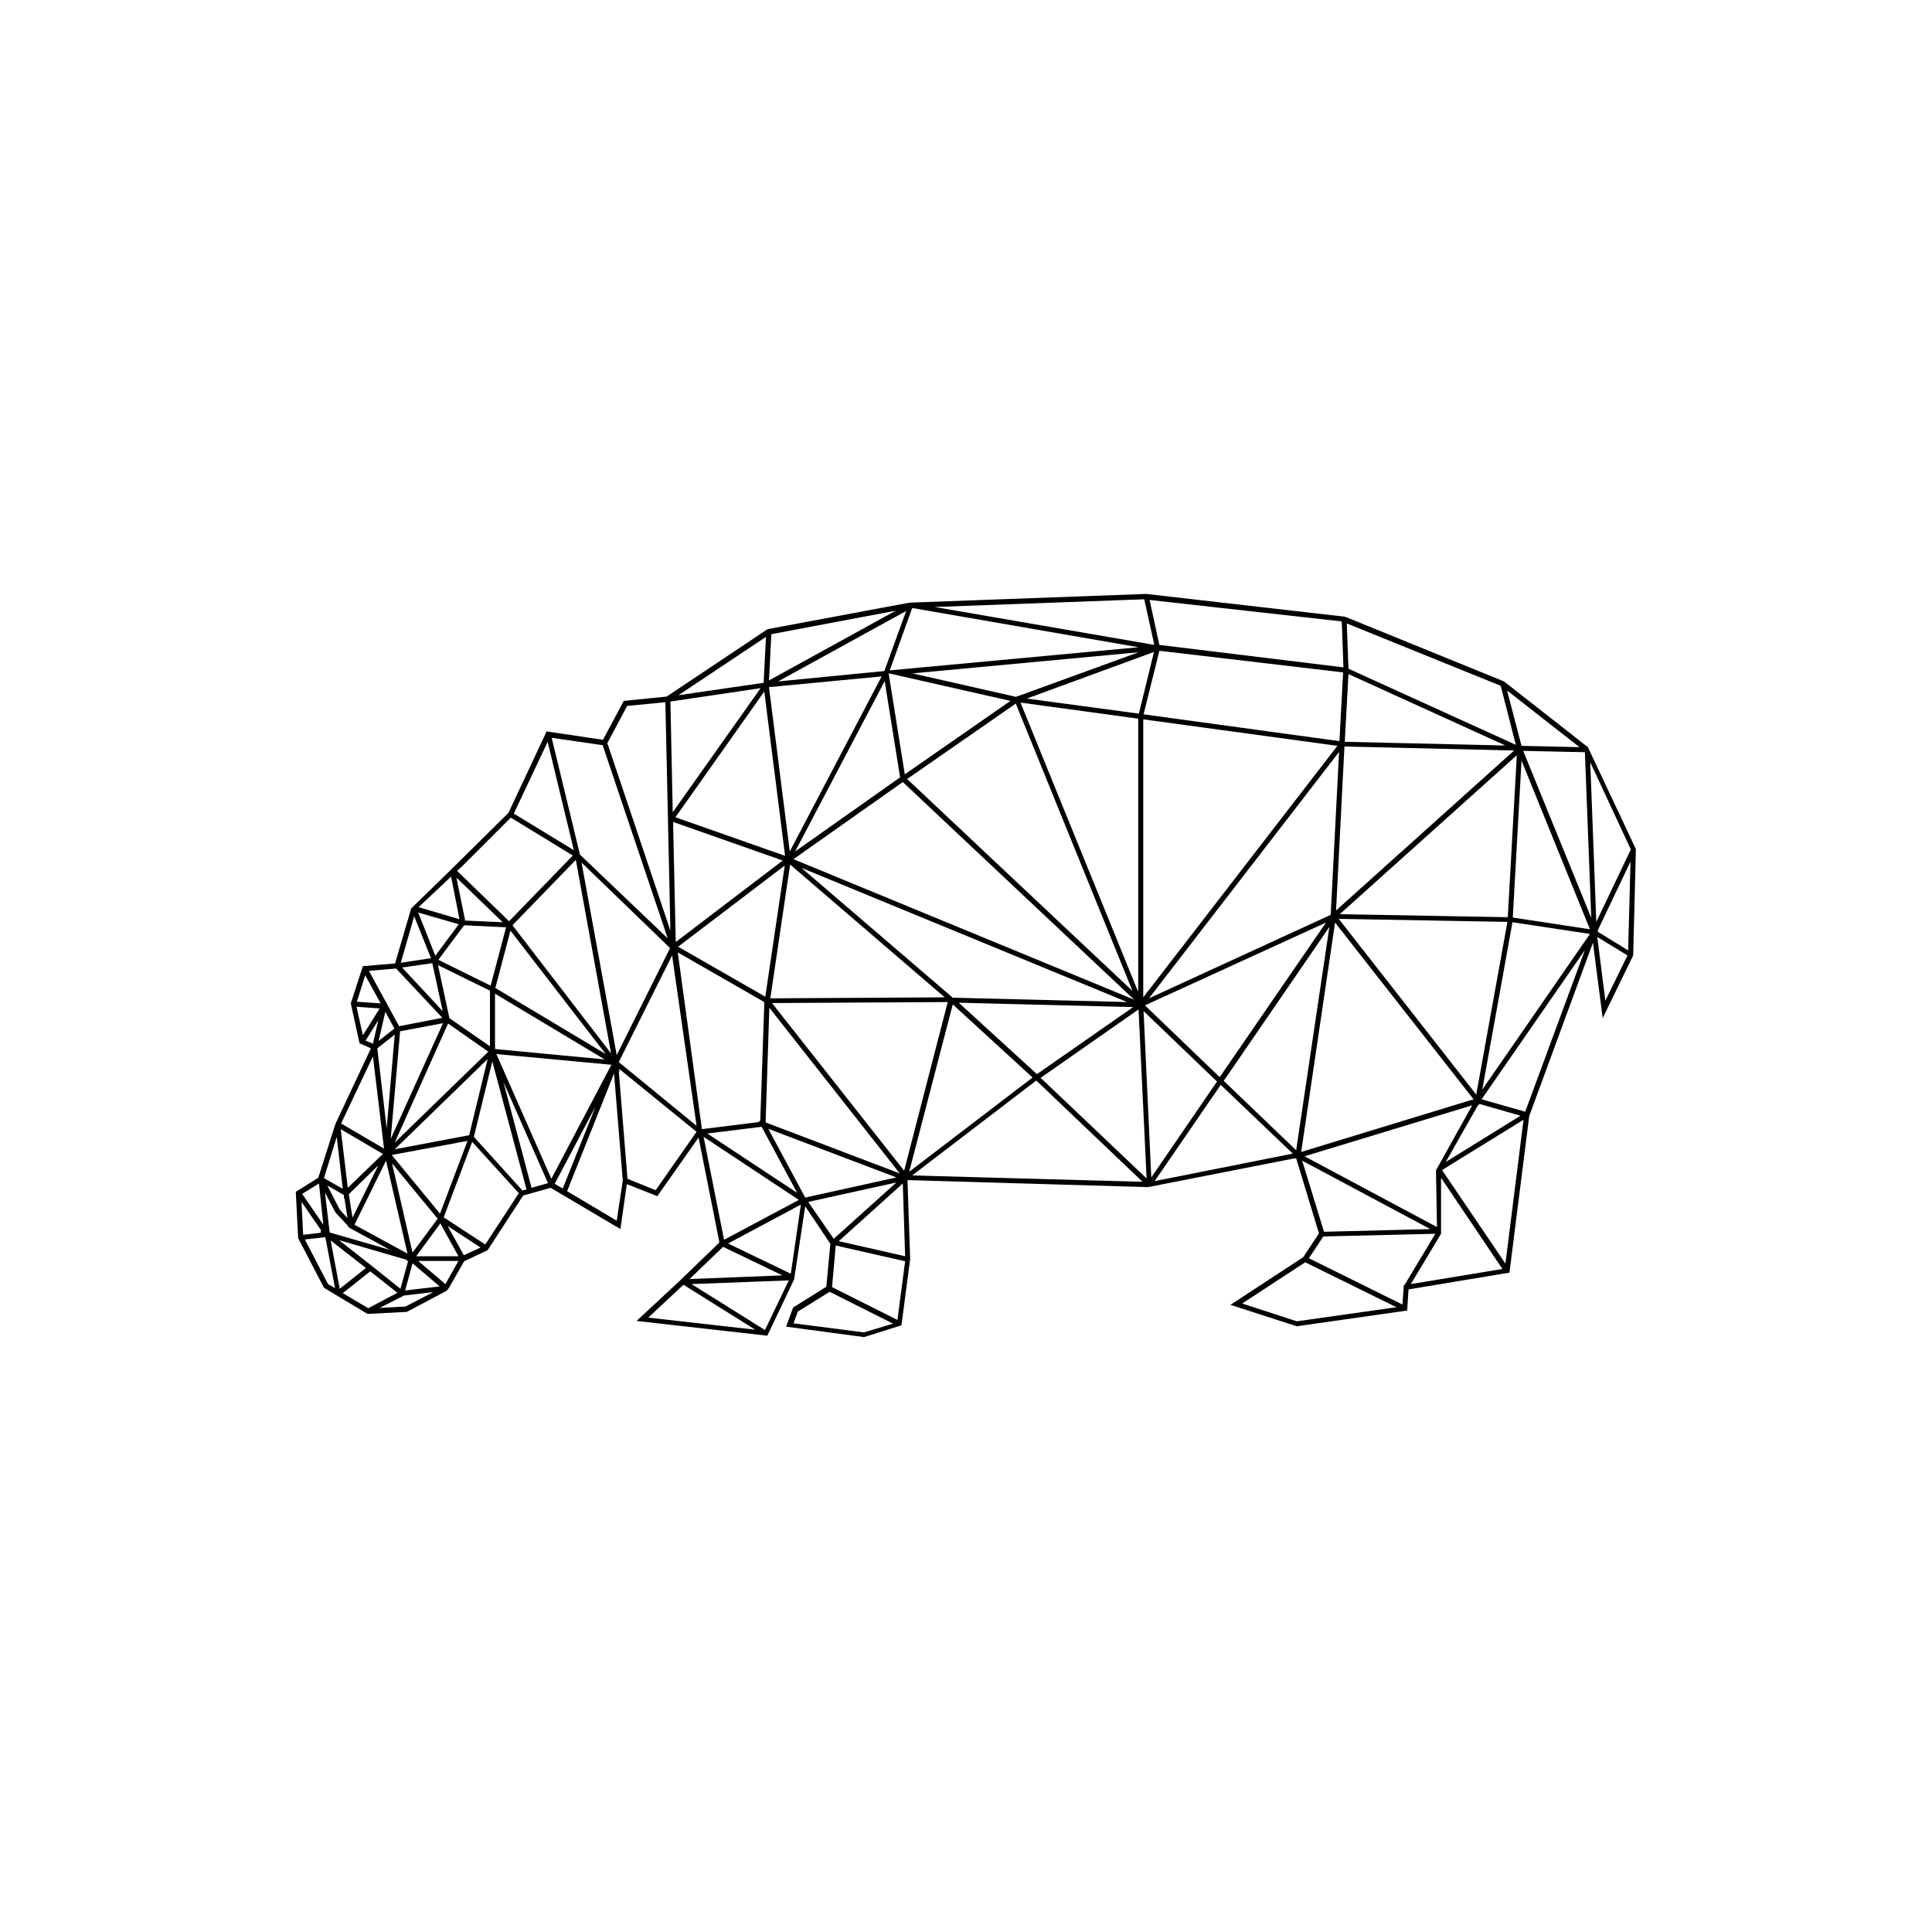
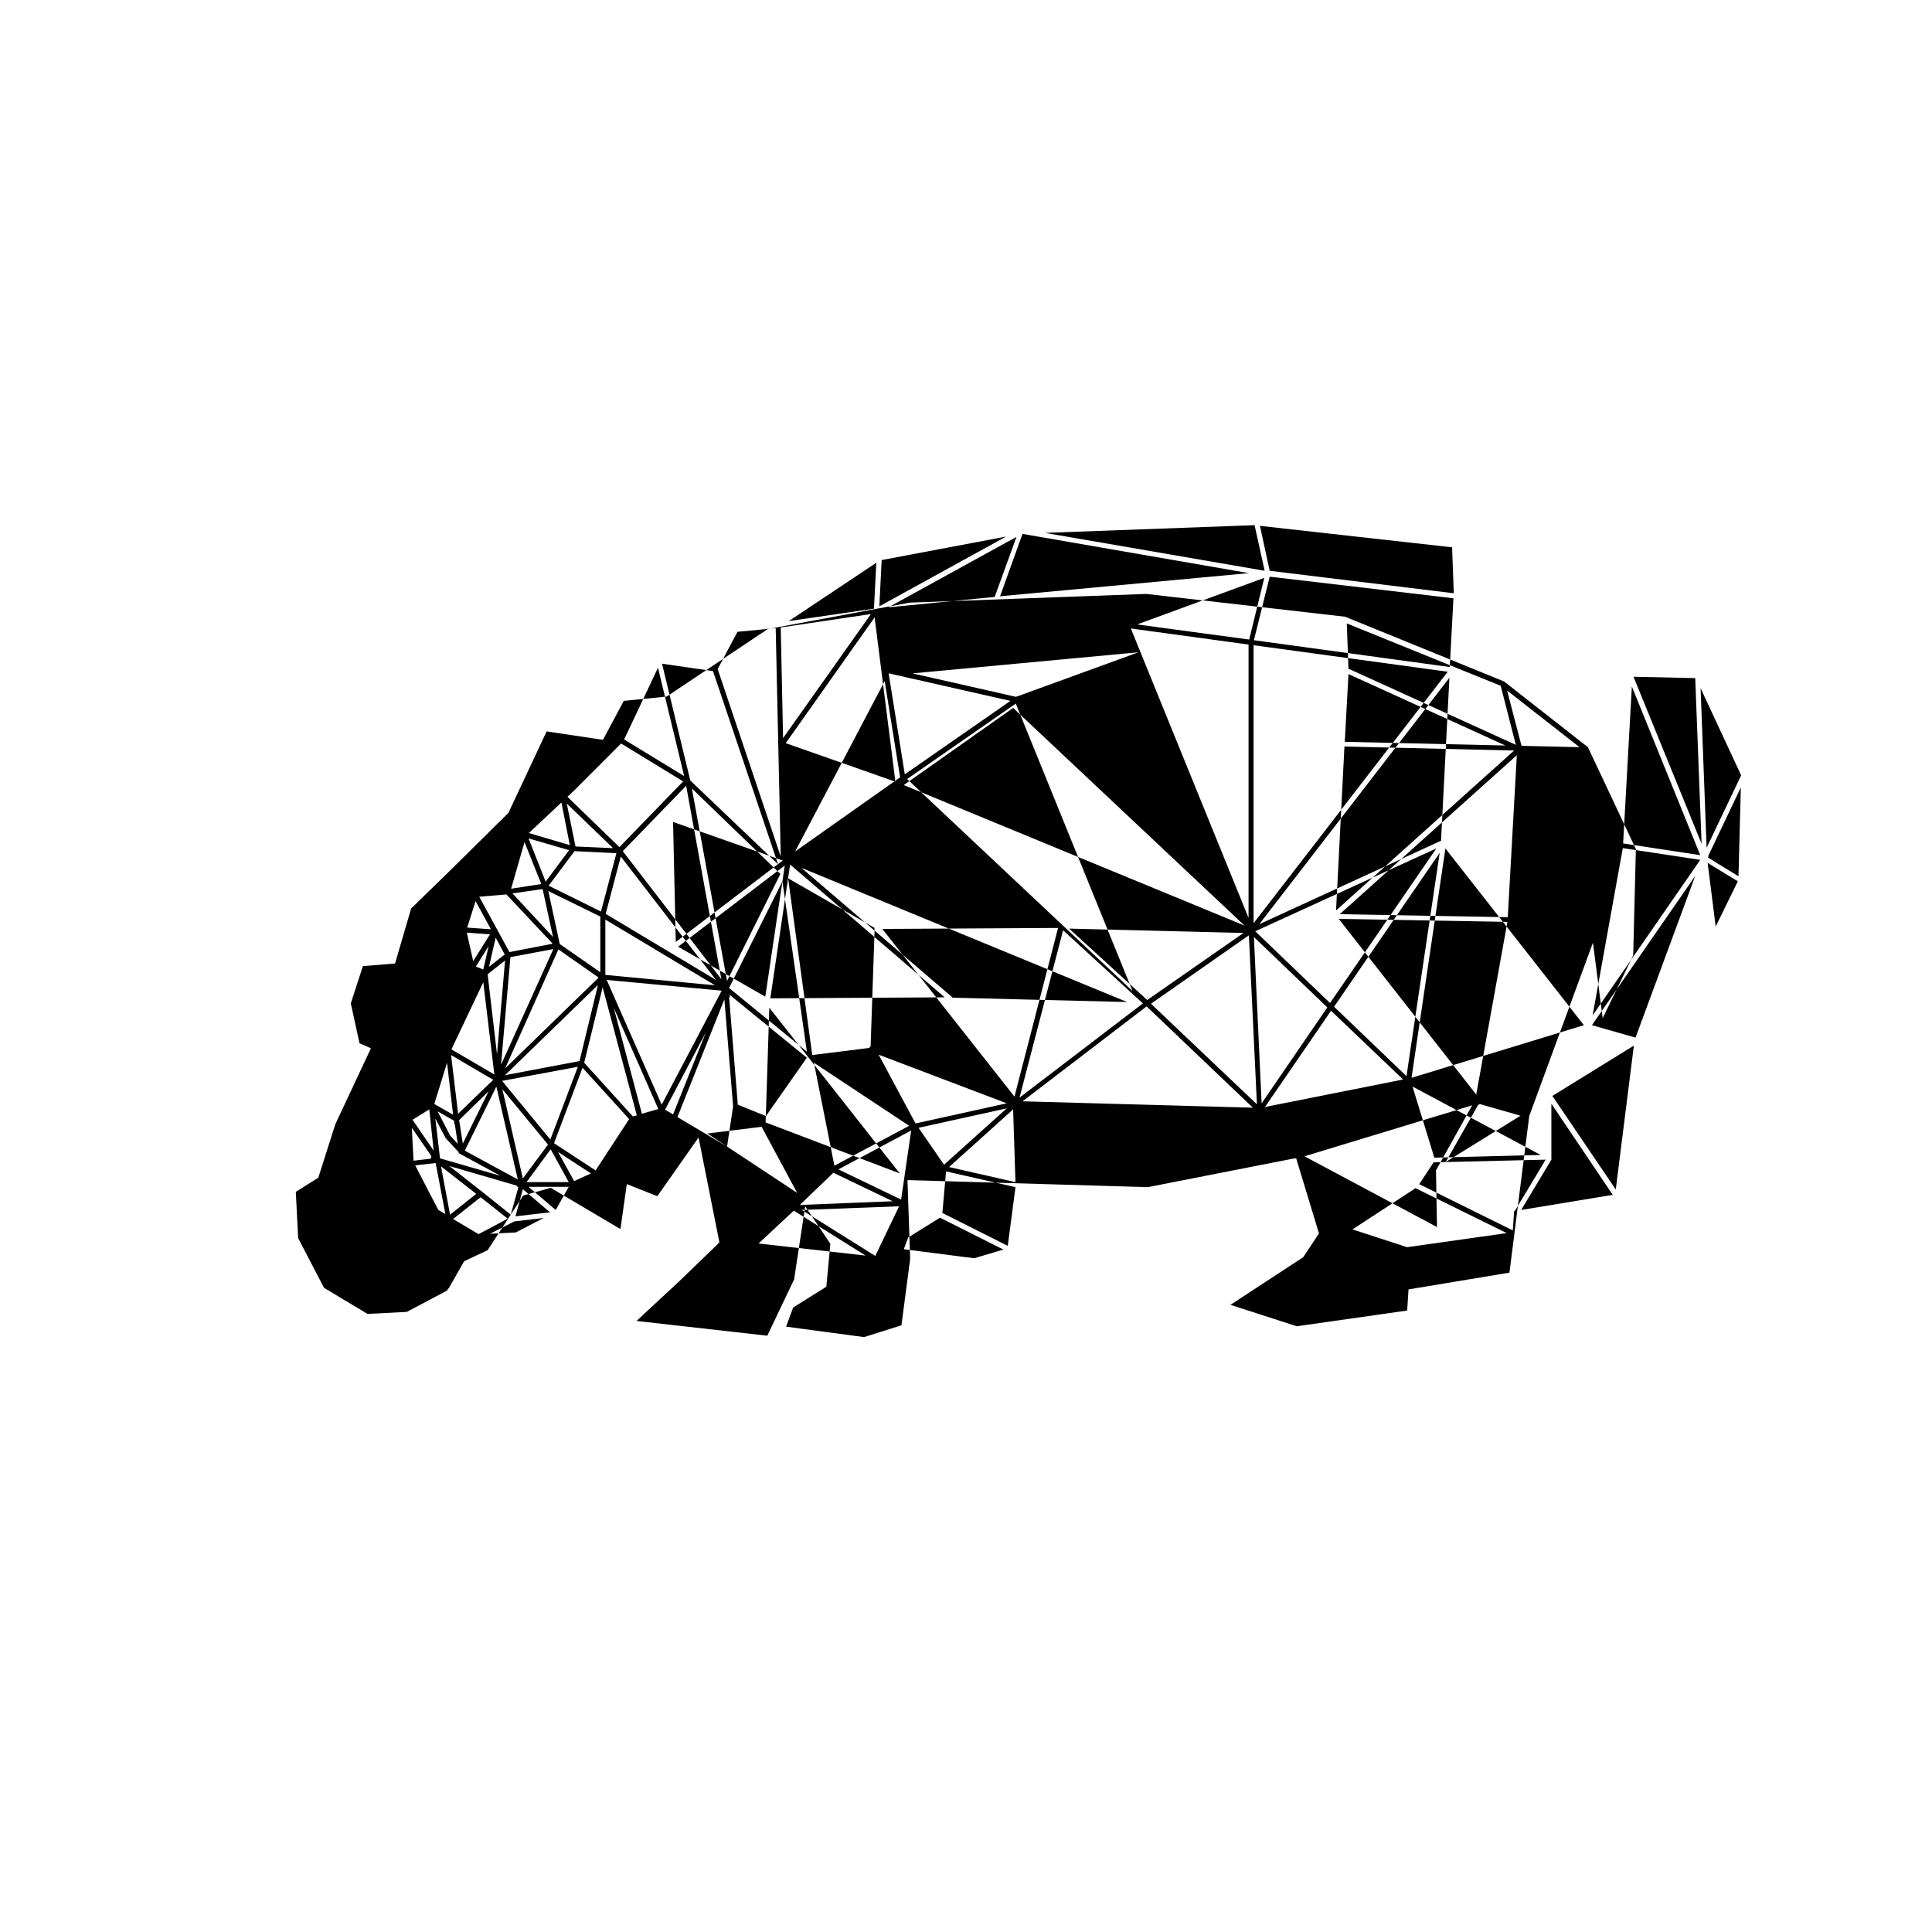
<svg xmlns="http://www.w3.org/2000/svg" fill="#000000" width="800px" height="800px" version="1.1" viewBox="144 144 512 512">
-   <path d="m564.81 342.01-22.219-17.418-42.125-17.152-52.699-6.043-62.742 2.312-37.594 7.019-26.75 17.863-11.375 1.156-5.512 10.309-14.93-2.223-10.129 21.594-15.551 15.375-10.223 9.953-4.266 14.574-8.531 0.711-3.199 9.863 2.312 10.574 3.023 1.332-9.422 20.086-4.531 14.219-5.953 3.734 0.621 12.266 6.844 13.152 3.82 2.312 7.731 4.621 10.398-0.535 10.574-5.598 0.621-0.801 4-7.019 6.223-2.934 9.422-14.484 7.289-2.043 18.484 10.93 1.688-11.91 8.086 3.199 10.93-15.551 5.512 27.727-0.445 0.535-10.309 9.953-11.199 10.398 34.66 3.91 7.109-14.93 2.934-19.375 6.664 9.953-1.066 11.375-8.797 5.512-1.867 5.066 20.527 2.754h0.18l9.863-3.109 2.312-17.598-0.711-20.797 0.09-0.09 63.633 1.867 38.926-7.644v0.09l0.355-0.09 6.043 19.906-4.176 6.309-19.285 12.621 17.328 5.598 0.18 0.09 29.328-4.176 0.355-5.598 26.75-4.445 5.242-41.504 16.887-45.945 2.578 19.996 8.086-16.617 0.711-28.172zm-2.219 0-15.375-0.355-3.82-14.664zm-37.773 127.17-35.105-18.75 44.434-13.508-9.598 17.242zm10.844-32.258 0.445-0.355 10.844 3.109-19.816 12.266zm-0.445-2.844-36.438-46.57 44.703 0.801zm-36.168-47.812 46.926-42.125-2.398 42.926zm42.656-60.523 4 15.641-44.348-20.172-0.445-11.996zm-40.348-3.109 41.59 18.93-42.57-0.977zm43.902 20.262-47.191 42.391 2.223-43.457zm-148.77 65.5-40.082-34.395 86.293 35.547zm-44.523-35.016-5.156 34.75-23.105-13.242zm-28.883 20.262-0.711-31.816 29.062 10.219zm32.172 66.477-23.816-15.73 14.398-1.777zm-7.379-49.059 34.57 43.902-35.547-13.508zm5.512-37.949 40.969 35.191-46.215 0.266zm60.344-44.699-0.445 0.266-27.461-6.223 59.898-5.598-31.992 11.641zm30.391 78.207-59.723-56.168 28.793-19.996zm-32.348-76.875-27.996 19.461-4.266-26.66 0.09-0.09zm-29.238 20.262-27.816 19.641 23.73-45.145zm-29.238 19.641-5.512-43.547 29.859-2.844zm91.004 41.238-25.508 17.773-20.707-18.93zm-90.027-39.195 28.973-20.441 61.32 57.676zm60.168-41.5 31.195 4.266v72.43zm1.688-1.066 33.684-12.352-4 16.352zm35.461-12.621 48.348 5.688-0.977 18.219-51.902-7.109 4.176-16.797zm-4.621 18.129 51.457 7.019-51.457 66.652zm1.508 73.941 50.391-65.32-2.223 43.191zm46.926-20.086-28.172 40.969-19.816-19.02zm4.176-79.805 0.445 12.176-48.789-5.953-2.578-11.91zm-52.344-5.867 2.668 12.086-58.211-10.043zm-61.5 2.312 59.988 10.398-65.941 6.133zm-7.375 16.707-28.172 2.754 33.949-18.664zm-29.949-9.773 32.973-6.223-33.594 18.484zm3.641 58.742-29.062-10.219 23.551-33.328zm-5.062-58.031-0.621 12.176-22.574 3.289zm-1.422 13.594-23.285 32.883-0.621-29.328zm-35.371 4.711 10.133-0.977 1.332 60.52-16.711-49.676zm-77.32 134.2 3.465 3.734-0.09 0.18 11.109 6.043-15.996-4.621-1.242-10.578zm-2.133-7.109 4.356 2.488 0.09 0.977 0.09-0.09 0.801 5.242-2.043-2.223zm17.863-39.992-2.133 24.883-2.488-21.238zm-4.266 1.688 1.777-7.731 2.398 4.445zm14.219-20.617 2.754 12.707-10.754-11.555zm-8.531 18.043 11.375-2.133-13.863 30.66zm1.957 58.922-14.043-7.644 8.355-16.973zm-14.574-9.512-0.977-6.223 7.82-7.644zm14.484 11.199-0.18 0.266h0.445l-2.043 7.375-7.555-6.043-8.711-6.844zm-4-25.594 12.086 14.664-6.664 8.977zm-0.086-2.223 20.086-3.734-7.289 19.285zm0.797-1.512 24.617-23.906-4.887 20.172zm0.27-2.043-0.266 0.266 14.129-31.551 10.664 7.465zm14.219-32.707-3.023-14.043 13.773 6.754v14.754zm-2.934-15.461 6.844-9.152 11.109 0.535-4.09 15.465zm15.02 8.977 29.062 17.418-29.062-2.754zm0.09-1.512 4-15.195 25.238 32.703zm4.531-16.621 16.797-17.328 9.332 51.277zm18.309-16.617 23.461 22.66-14.133 28.352zm5.598-31.105 17.242 51.191-23.285-22.219v-0.09l-7.465-30.84zm-14.574-0.887 6.934 28.707-15.91-9.691zm-22.395 32.703 12.621-12.621 16.441 10.043-16.887 17.418-13.773-13.332zm10.484 15.109-9.953-0.445-2.312-11.375zm-13.684-12.09 2.223 11.285-10.844-3.199zm2.043 12.621-6.223 8.355-4.531-11.465zm-11.82-2.133 4.445 11.109-8 1.246zm-4.801 13.863 12.266 13.062-11.465 2.223-3.199-5.867v-0.18h-0.09l-4.711-8.621zm-8.176 1.777 4.09 7.465-6.309-0.445zm-2.309 8.355 6.133 0.445-4.445 7.109zm2.398 8.977 3.379-5.422-1.422 6.223zm1.957 4.176 2.934 24.441-11.375-6.664zm2.664 25.863-0.977 0.891-8.355 8.086-1.867-15.551zm-12.266-4.535 1.602 13.773-4.977-2.844zm-4.707 12.355 1.156 10.93-5.598-8.176zm-4.621 4.887 5.156 7.465-0.094 0.711-4.621 0.535zm7.019 21.773-6.133-11.82 5.422-0.621 2.578 13.508zm0.711-11.555 9.332 7.289-6.934 5.512zm3.199 13.953 7.289-5.777 7.199 5.688-7.731 4.09zm16.617 3.555-6.844 0.355 6.488-3.289 7.731-0.891zm-0.086-4.266 1.957-7.199 7.199 6.133zm10.664-1.688-7.199-6.133h10.664zm-7.734-7.375 6.398-8.711 4.801 8.711zm12.621-0.27-4.266-7.731 8.711 5.688zm5.688-2.844-11.02-7.199 7.555-19.996 12.352 13.598zm9.863-14.309-12.887-14.219 4.887-19.996 9.066 33.949zm2.402-0.711-7.465-28.082 11.82 26.84zm-9.332-35.457 30.484 2.844-15.906 30.215zm15.465 34.391 10.844-20.527-8.711 21.773zm16.438 9.777-13.152-7.82 12.441-31.195 2.312 28.352zm10.312-8.086-7.465-3.023-2.312-28.617 0.266 0.355-0.18-0.891 20.527 16.707zm-9.777-33.949 0.18-0.355 13.953-27.906 6.488 45.145zm15.641-29.062 22.93 13.152-0.09 0.355h0.09l-1.066 31.016-0.445 0.445-15.02 1.867zm6.844 48.879 25.238 16.707-19.816 10.574zm5.156 29.152 15.73 7.555-24.617 0.977zm-19.82 18.75 9.332-8.711 19.02 11.91zm30.926 3.289-19.461-12.176 25.773-0.977zm6.844-14.93-16.617-8 19.285-10.309zm3.824-20.176-9.777-18.219 33.949 12.887zm0.797 1.156 23.375-5.156-16.621 14.934zm14.754 34.57-18.664-2.398 1.156-3.109 8.441-5.242 16.797 8.441zm8.887-3.289-17.328-8.711 0.977-11.02 18.395 4.176zm-15.551-20.883 16.973-15.285 0.621 19.285zm17.328-18.664-35.016-44.434 46.57-0.266zm12.887-44.078 21.152 19.375-32.703 24.973zm-10.754 45.324 32.883-25.152 28.172 26.84zm34.039-25.863 25.949-18.129 2.133 44.789zm27.281-17.684 19.461 18.664-17.418 25.418zm2.934 45.055 17.508-25.508 19.105 18.219zm37.504-8.176-19.195-18.395 27.996-40.793zm10.309-60.344 36.703 46.836-45.68 13.953zm-8.711 63.102 33.949 18.129-28.172 0.711zm-1.422 42.566-14.484-4.711 16.707-10.93 24.172 11.91zm28.531-9.598h-0.18l-0.355 5.156-24.797-12.266 3.82-5.777 29.684-0.711zm1.688-0.266 8-13.332v-14.84l16.262 24.172zm25.062-5.422-16.797-24.797 21.594-13.332zm5.242-40.258-11.555-3.289 27.371-39.547zm-11.375-5.867 8-44.348 20.527 3.109zm8.086-45.59 2.312-41.59 18.129 44.703zm2.754-44.168 16.352 0.355 1.688 43.902zm21.773 66.207-2.133-16.887 8 4.887zm6.043-13.328-8.086-4.977 0.18-0.266h-0.18l8.711-18.309zm-8.441-7.555-1.602-42.301 10.754 23.105z" />
+   <path d="m564.81 342.01-22.219-17.418-42.125-17.152-52.699-6.043-62.742 2.312-37.594 7.019-26.75 17.863-11.375 1.156-5.512 10.309-14.93-2.223-10.129 21.594-15.551 15.375-10.223 9.953-4.266 14.574-8.531 0.711-3.199 9.863 2.312 10.574 3.023 1.332-9.422 20.086-4.531 14.219-5.953 3.734 0.621 12.266 6.844 13.152 3.82 2.312 7.731 4.621 10.398-0.535 10.574-5.598 0.621-0.801 4-7.019 6.223-2.934 9.422-14.484 7.289-2.043 18.484 10.93 1.688-11.91 8.086 3.199 10.93-15.551 5.512 27.727-0.445 0.535-10.309 9.953-11.199 10.398 34.66 3.91 7.109-14.93 2.934-19.375 6.664 9.953-1.066 11.375-8.797 5.512-1.867 5.066 20.527 2.754h0.18l9.863-3.109 2.312-17.598-0.711-20.797 0.09-0.09 63.633 1.867 38.926-7.644v0.09l0.355-0.09 6.043 19.906-4.176 6.309-19.285 12.621 17.328 5.598 0.18 0.09 29.328-4.176 0.355-5.598 26.75-4.445 5.242-41.504 16.887-45.945 2.578 19.996 8.086-16.617 0.711-28.172zm-2.219 0-15.375-0.355-3.82-14.664zm-37.773 127.17-35.105-18.75 44.434-13.508-9.598 17.242zm10.844-32.258 0.445-0.355 10.844 3.109-19.816 12.266zm-0.445-2.844-36.438-46.57 44.703 0.801zm-36.168-47.812 46.926-42.125-2.398 42.926zm42.656-60.523 4 15.641-44.348-20.172-0.445-11.996zm-40.348-3.109 41.59 18.93-42.57-0.977zm43.902 20.262-47.191 42.391 2.223-43.457zm-148.77 65.5-40.082-34.395 86.293 35.547zm-44.523-35.016-5.156 34.75-23.105-13.242zm-28.883 20.262-0.711-31.816 29.062 10.219zm32.172 66.477-23.816-15.73 14.398-1.777zm-7.379-49.059 34.57 43.902-35.547-13.508zm5.512-37.949 40.969 35.191-46.215 0.266zm60.344-44.699-0.445 0.266-27.461-6.223 59.898-5.598-31.992 11.641zm30.391 78.207-59.723-56.168 28.793-19.996zm-32.348-76.875-27.996 19.461-4.266-26.66 0.09-0.09zm-29.238 20.262-27.816 19.641 23.73-45.145zzm91.004 41.238-25.508 17.773-20.707-18.93zm-90.027-39.195 28.973-20.441 61.32 57.676zm60.168-41.5 31.195 4.266v72.43zm1.688-1.066 33.684-12.352-4 16.352zm35.461-12.621 48.348 5.688-0.977 18.219-51.902-7.109 4.176-16.797zm-4.621 18.129 51.457 7.019-51.457 66.652zm1.508 73.941 50.391-65.32-2.223 43.191zm46.926-20.086-28.172 40.969-19.816-19.02zm4.176-79.805 0.445 12.176-48.789-5.953-2.578-11.91zm-52.344-5.867 2.668 12.086-58.211-10.043zm-61.5 2.312 59.988 10.398-65.941 6.133zm-7.375 16.707-28.172 2.754 33.949-18.664zm-29.949-9.773 32.973-6.223-33.594 18.484zm3.641 58.742-29.062-10.219 23.551-33.328zm-5.062-58.031-0.621 12.176-22.574 3.289zm-1.422 13.594-23.285 32.883-0.621-29.328zm-35.371 4.711 10.133-0.977 1.332 60.52-16.711-49.676zm-77.32 134.2 3.465 3.734-0.09 0.18 11.109 6.043-15.996-4.621-1.242-10.578zm-2.133-7.109 4.356 2.488 0.09 0.977 0.09-0.09 0.801 5.242-2.043-2.223zm17.863-39.992-2.133 24.883-2.488-21.238zm-4.266 1.688 1.777-7.731 2.398 4.445zm14.219-20.617 2.754 12.707-10.754-11.555zm-8.531 18.043 11.375-2.133-13.863 30.66zm1.957 58.922-14.043-7.644 8.355-16.973zm-14.574-9.512-0.977-6.223 7.82-7.644zm14.484 11.199-0.18 0.266h0.445l-2.043 7.375-7.555-6.043-8.711-6.844zm-4-25.594 12.086 14.664-6.664 8.977zm-0.086-2.223 20.086-3.734-7.289 19.285zm0.797-1.512 24.617-23.906-4.887 20.172zm0.27-2.043-0.266 0.266 14.129-31.551 10.664 7.465zm14.219-32.707-3.023-14.043 13.773 6.754v14.754zm-2.934-15.461 6.844-9.152 11.109 0.535-4.09 15.465zm15.02 8.977 29.062 17.418-29.062-2.754zm0.09-1.512 4-15.195 25.238 32.703zm4.531-16.621 16.797-17.328 9.332 51.277zm18.309-16.617 23.461 22.66-14.133 28.352zm5.598-31.105 17.242 51.191-23.285-22.219v-0.09l-7.465-30.84zm-14.574-0.887 6.934 28.707-15.91-9.691zm-22.395 32.703 12.621-12.621 16.441 10.043-16.887 17.418-13.773-13.332zm10.484 15.109-9.953-0.445-2.312-11.375zm-13.684-12.09 2.223 11.285-10.844-3.199zm2.043 12.621-6.223 8.355-4.531-11.465zm-11.82-2.133 4.445 11.109-8 1.246zm-4.801 13.863 12.266 13.062-11.465 2.223-3.199-5.867v-0.18h-0.09l-4.711-8.621zm-8.176 1.777 4.09 7.465-6.309-0.445zm-2.309 8.355 6.133 0.445-4.445 7.109zm2.398 8.977 3.379-5.422-1.422 6.223zm1.957 4.176 2.934 24.441-11.375-6.664zm2.664 25.863-0.977 0.891-8.355 8.086-1.867-15.551zm-12.266-4.535 1.602 13.773-4.977-2.844zm-4.707 12.355 1.156 10.93-5.598-8.176zm-4.621 4.887 5.156 7.465-0.094 0.711-4.621 0.535zm7.019 21.773-6.133-11.82 5.422-0.621 2.578 13.508zm0.711-11.555 9.332 7.289-6.934 5.512zm3.199 13.953 7.289-5.777 7.199 5.688-7.731 4.09zm16.617 3.555-6.844 0.355 6.488-3.289 7.731-0.891zm-0.086-4.266 1.957-7.199 7.199 6.133zm10.664-1.688-7.199-6.133h10.664zm-7.734-7.375 6.398-8.711 4.801 8.711zm12.621-0.27-4.266-7.731 8.711 5.688zm5.688-2.844-11.02-7.199 7.555-19.996 12.352 13.598zm9.863-14.309-12.887-14.219 4.887-19.996 9.066 33.949zm2.402-0.711-7.465-28.082 11.82 26.84zm-9.332-35.457 30.484 2.844-15.906 30.215zm15.465 34.391 10.844-20.527-8.711 21.773zm16.438 9.777-13.152-7.82 12.441-31.195 2.312 28.352zm10.312-8.086-7.465-3.023-2.312-28.617 0.266 0.355-0.18-0.891 20.527 16.707zm-9.777-33.949 0.18-0.355 13.953-27.906 6.488 45.145zm15.641-29.062 22.93 13.152-0.09 0.355h0.09l-1.066 31.016-0.445 0.445-15.02 1.867zm6.844 48.879 25.238 16.707-19.816 10.574zm5.156 29.152 15.73 7.555-24.617 0.977zm-19.82 18.75 9.332-8.711 19.02 11.91zm30.926 3.289-19.461-12.176 25.773-0.977zm6.844-14.93-16.617-8 19.285-10.309zm3.824-20.176-9.777-18.219 33.949 12.887zm0.797 1.156 23.375-5.156-16.621 14.934zm14.754 34.57-18.664-2.398 1.156-3.109 8.441-5.242 16.797 8.441zm8.887-3.289-17.328-8.711 0.977-11.02 18.395 4.176zm-15.551-20.883 16.973-15.285 0.621 19.285zm17.328-18.664-35.016-44.434 46.57-0.266zm12.887-44.078 21.152 19.375-32.703 24.973zm-10.754 45.324 32.883-25.152 28.172 26.84zm34.039-25.863 25.949-18.129 2.133 44.789zm27.281-17.684 19.461 18.664-17.418 25.418zm2.934 45.055 17.508-25.508 19.105 18.219zm37.504-8.176-19.195-18.395 27.996-40.793zm10.309-60.344 36.703 46.836-45.68 13.953zm-8.711 63.102 33.949 18.129-28.172 0.711zm-1.422 42.566-14.484-4.711 16.707-10.93 24.172 11.91zm28.531-9.598h-0.18l-0.355 5.156-24.797-12.266 3.82-5.777 29.684-0.711zm1.688-0.266 8-13.332v-14.84l16.262 24.172zm25.062-5.422-16.797-24.797 21.594-13.332zm5.242-40.258-11.555-3.289 27.371-39.547zm-11.375-5.867 8-44.348 20.527 3.109zm8.086-45.59 2.312-41.59 18.129 44.703zm2.754-44.168 16.352 0.355 1.688 43.902zm21.773 66.207-2.133-16.887 8 4.887zm6.043-13.328-8.086-4.977 0.18-0.266h-0.18l8.711-18.309zm-8.441-7.555-1.602-42.301 10.754 23.105z" />
</svg>